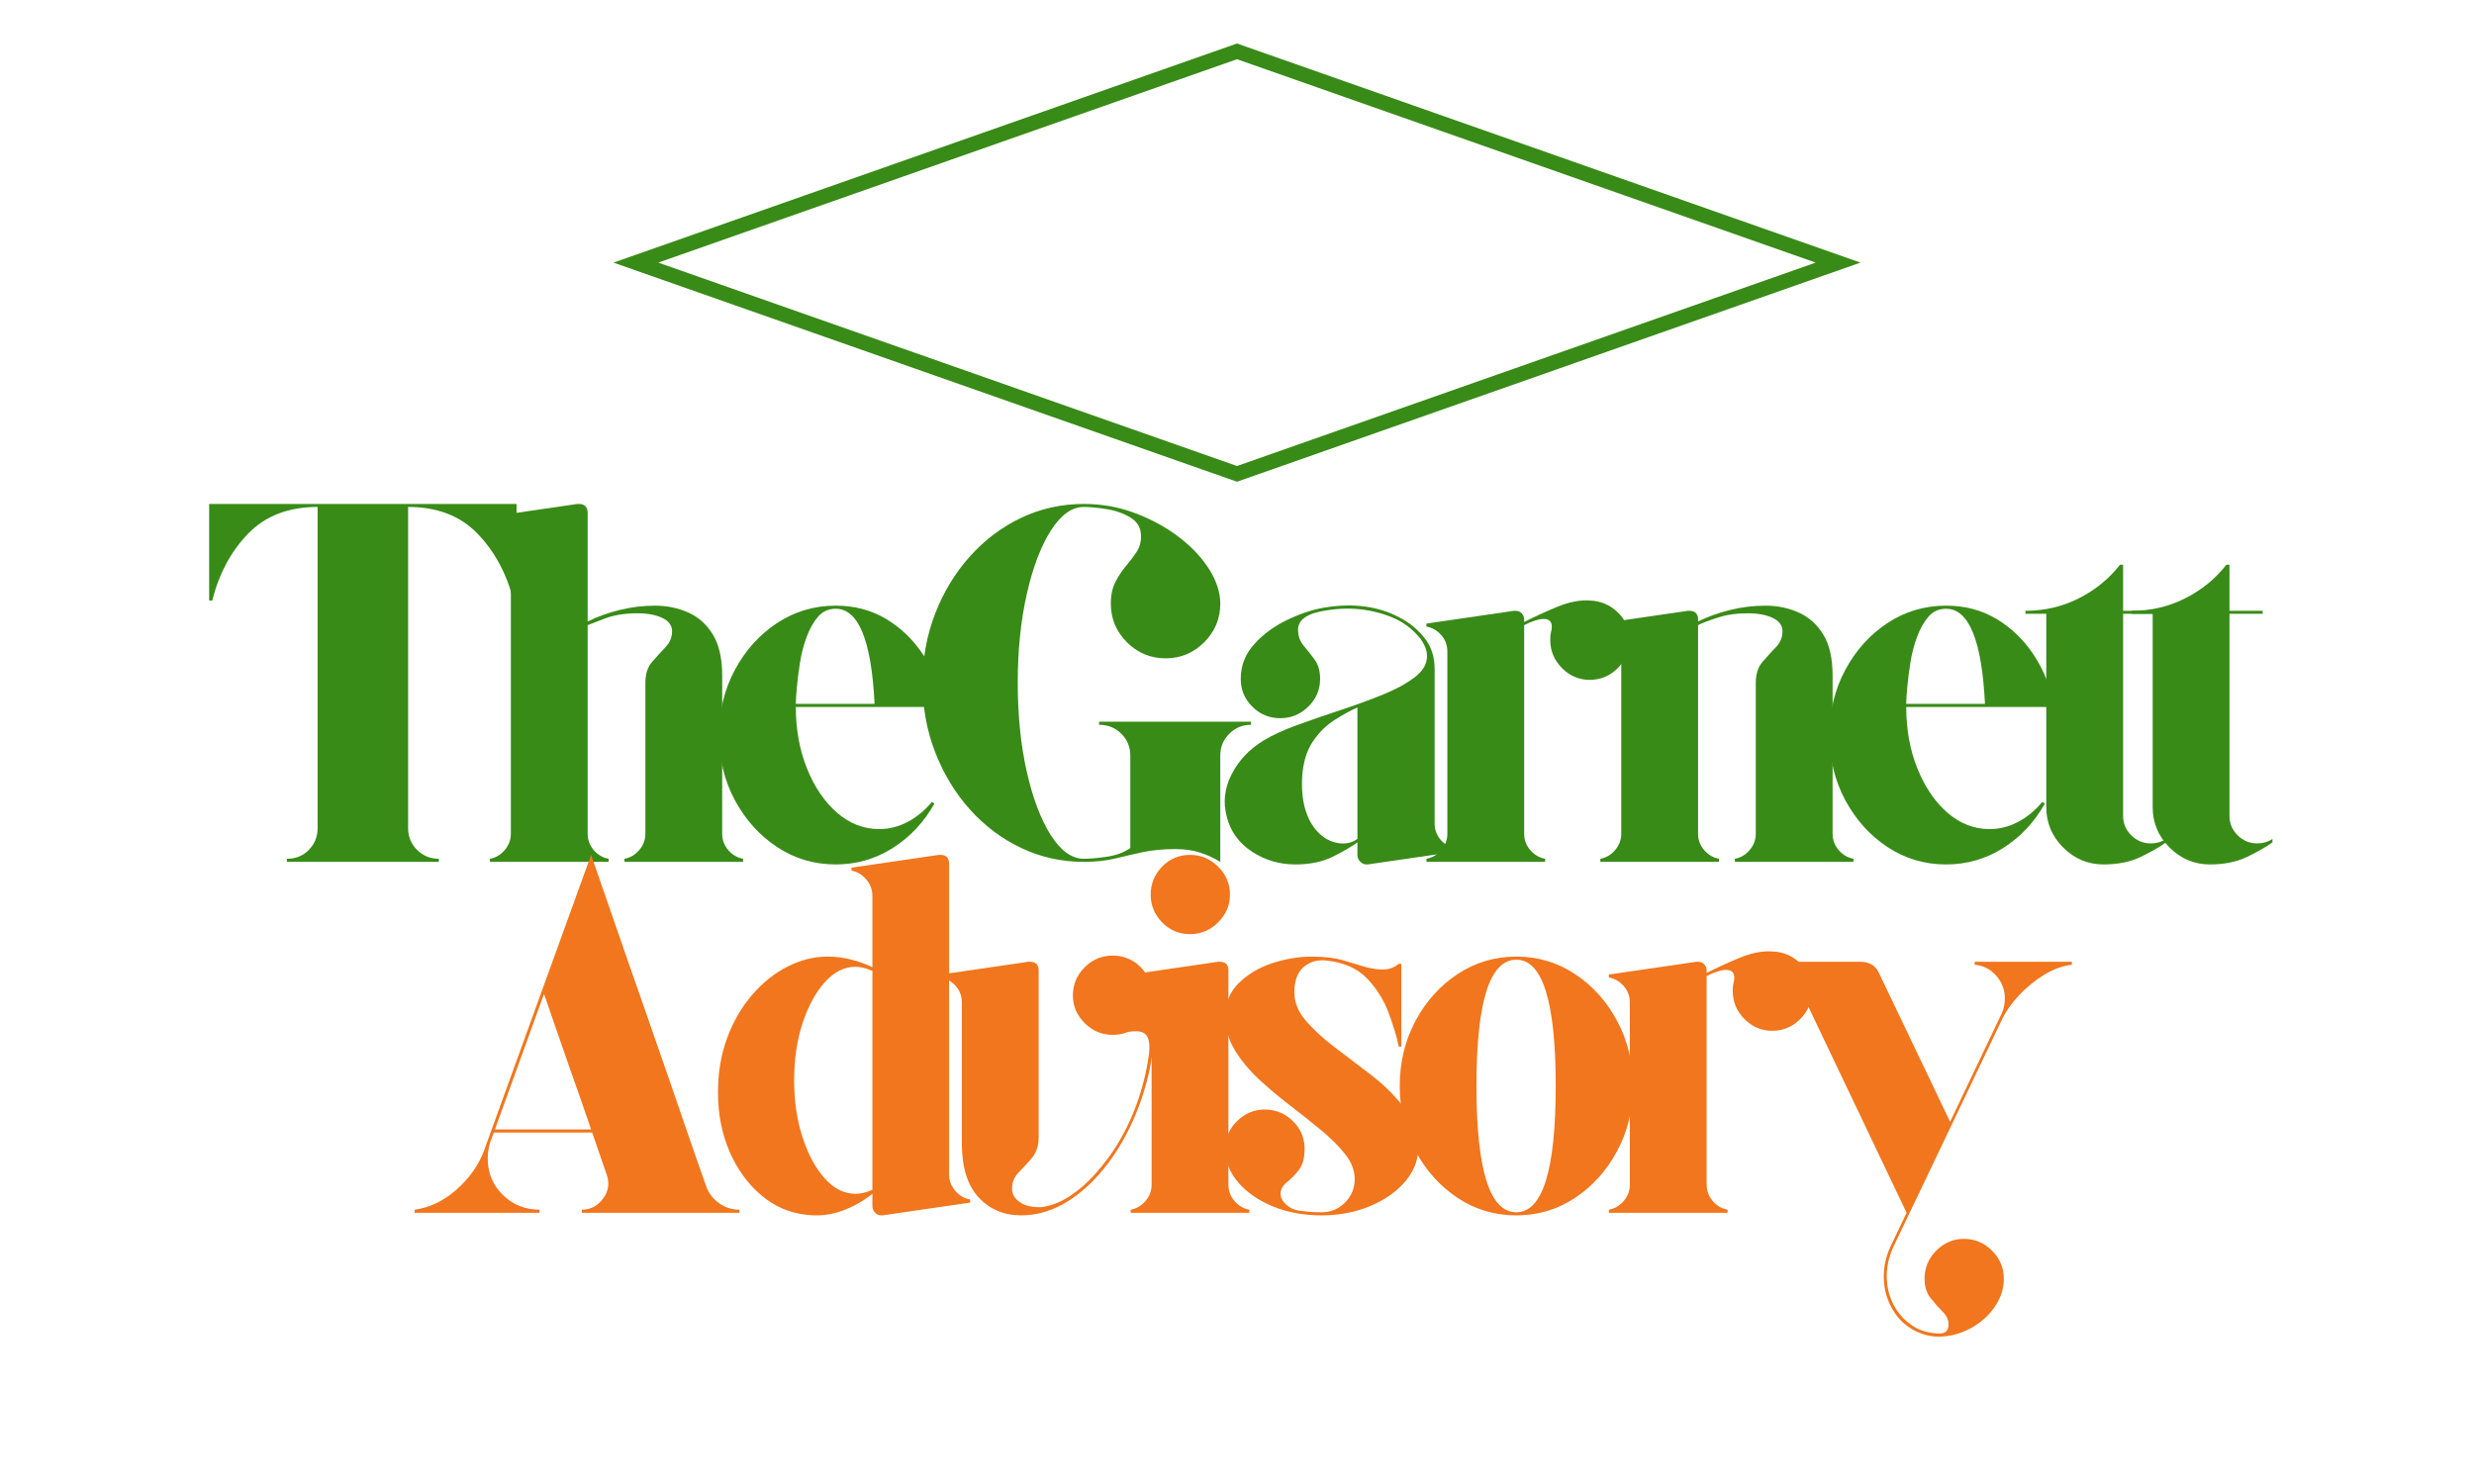
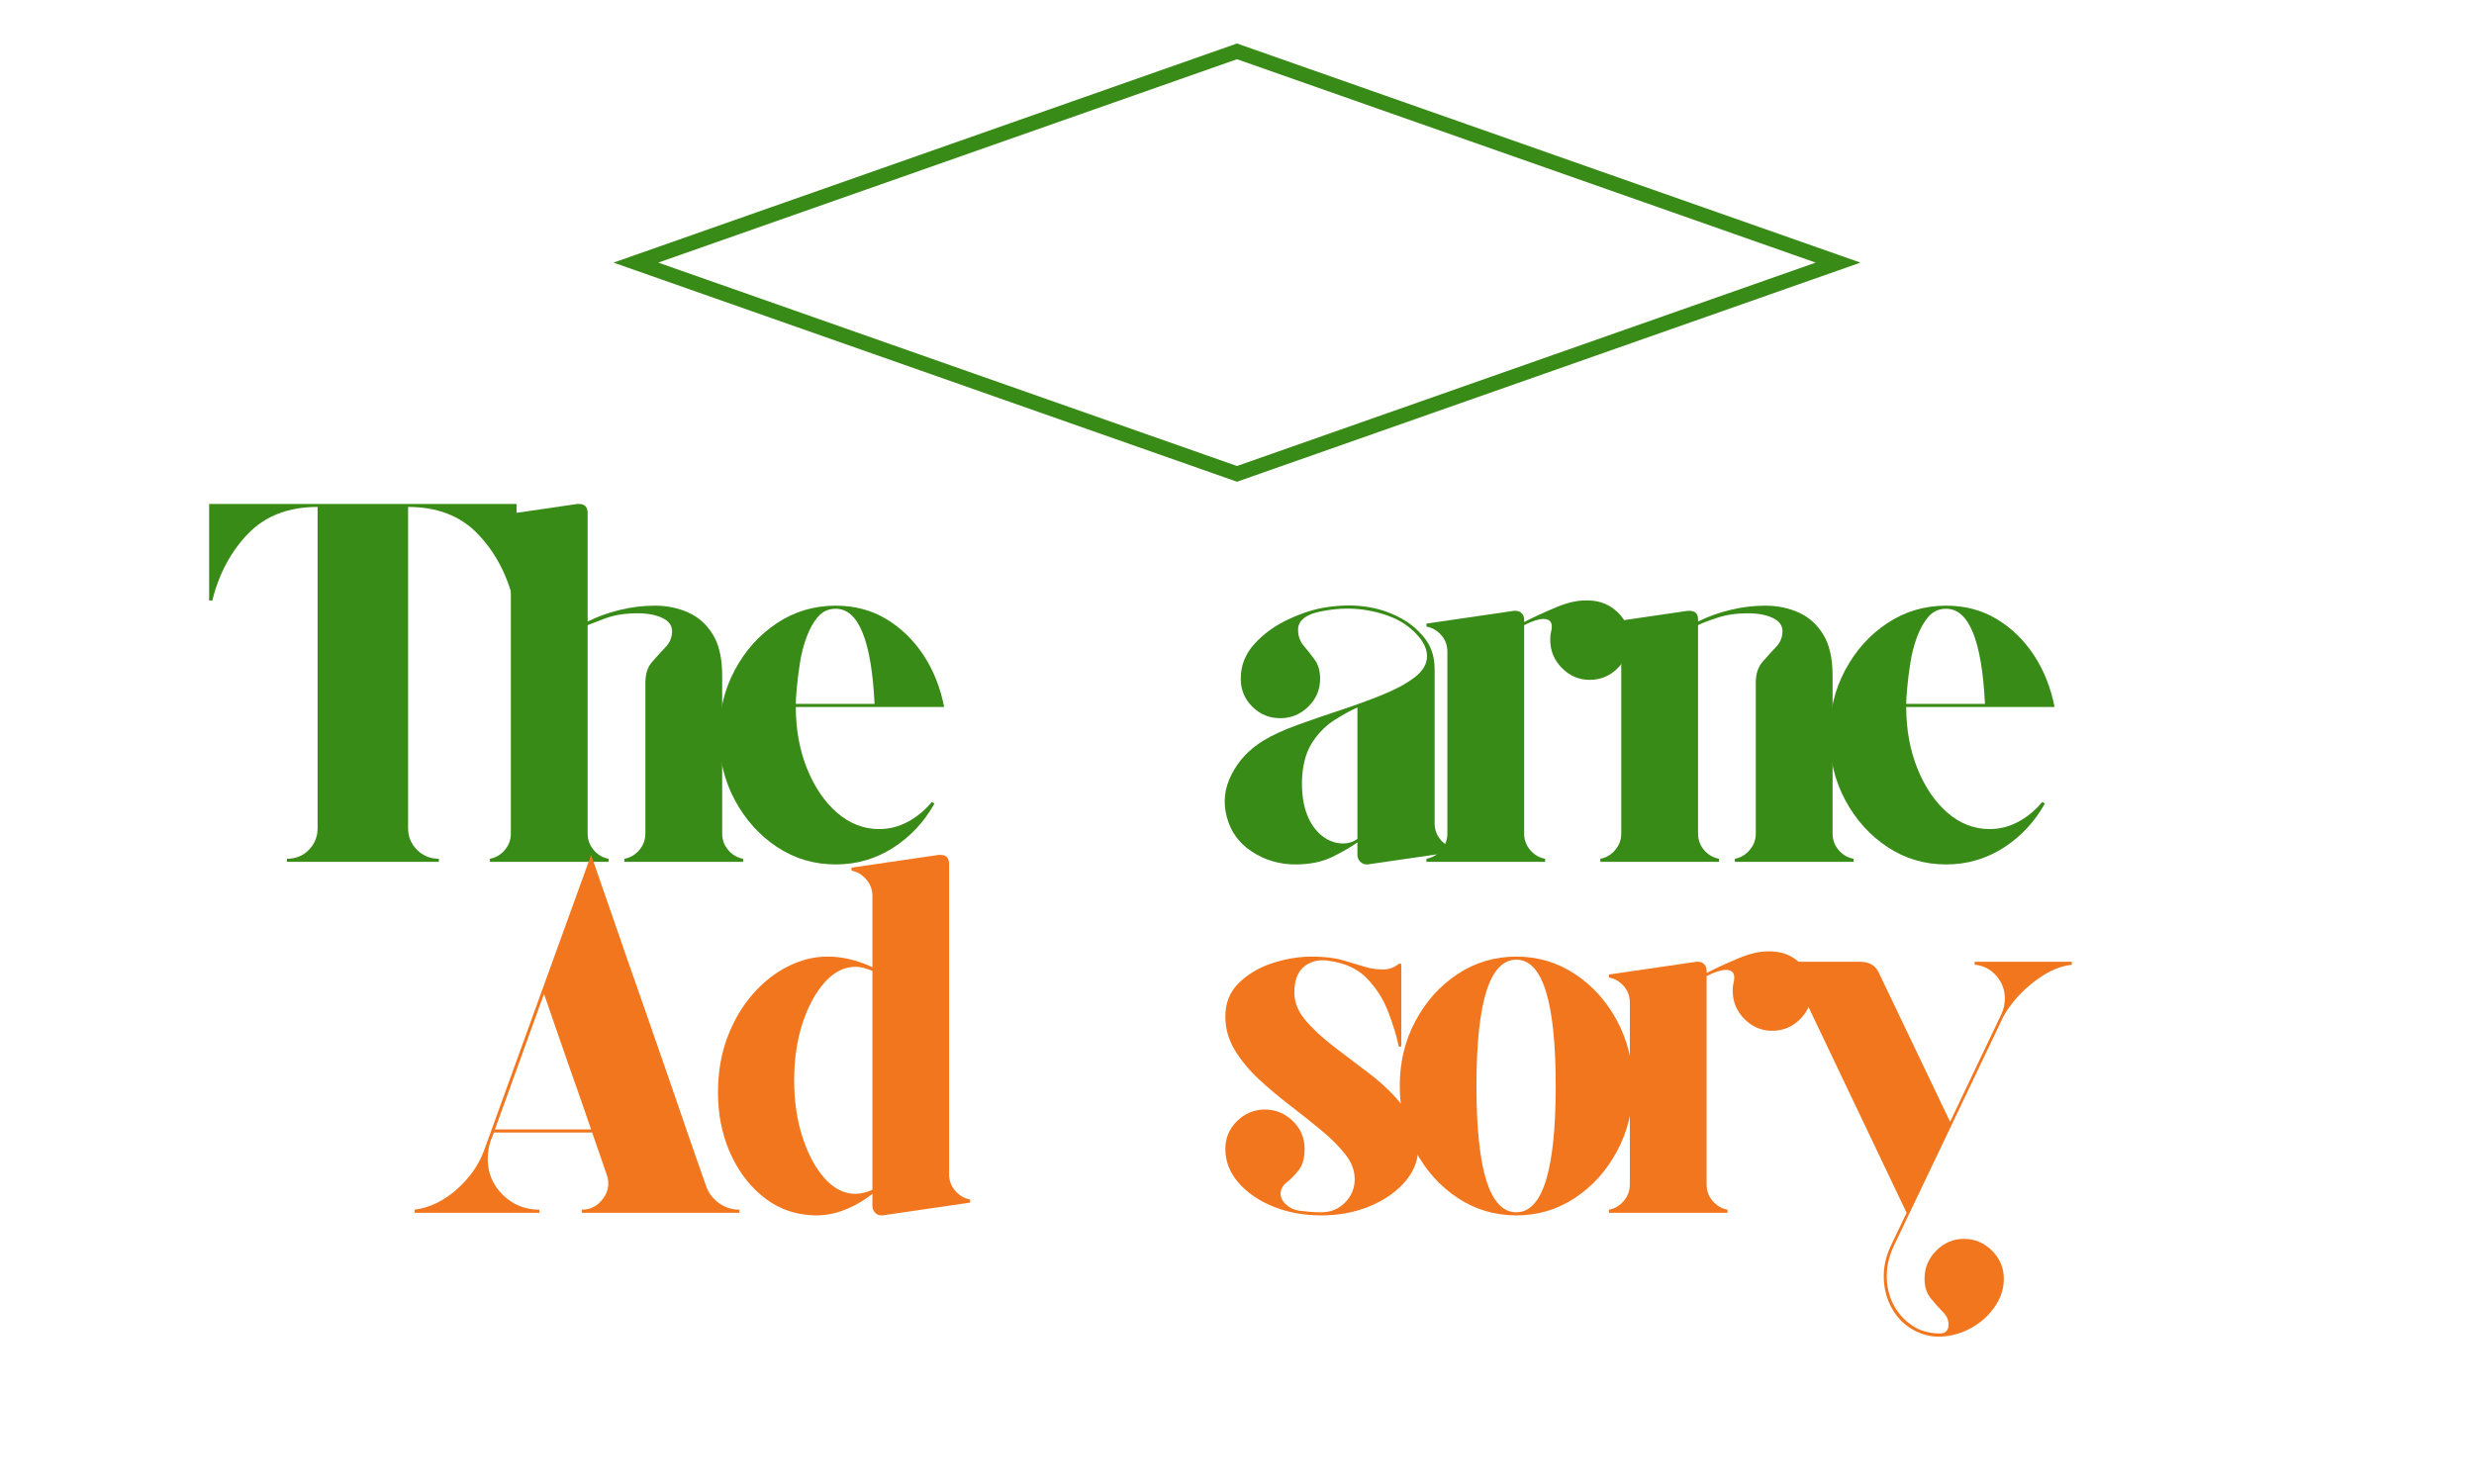
<svg xmlns="http://www.w3.org/2000/svg" width="500" zoomAndPan="magnify" viewBox="0 0 375 225" height="300" preserveAspectRatio="xMidYMid meet" version="1.0">
  <defs>
    <g />
    <clipPath id="c1b8954824">
      <path d="M 92.992 6.289 L 281.992 6.289 L 281.992 73.039 L 92.992 73.039 Z M 92.992 6.289 " clip-rule="nonzero" />
    </clipPath>
    <clipPath id="b4b0102be0">
      <path d="M 92.992 39.816 L 187.5 6.594 L 282.004 39.816 L 187.5 73.039 Z M 92.992 39.816 " clip-rule="nonzero" />
    </clipPath>
  </defs>
  <rect x="-37.5" width="450" fill="#ffffff" y="-22.5" height="270" fill-opacity="1" />
  <rect x="-37.5" width="450" fill="#ffffff" y="-22.5" height="270" fill-opacity="1" />
  <g clip-path="url(#c1b8954824)">
    <g clip-path="url(#b4b0102be0)">
      <path stroke-linecap="butt" transform="matrix(0, -0.75, 0.75, 0, 92.992, 73.04)" fill="none" stroke-linejoin="miter" d="M 44.298 -0 L 88.595 126.01 L 44.298 252.015 L 0.001 126.01 Z M 44.298 -0 " stroke="#388b17" stroke-width="6" stroke-opacity="1" stroke-miterlimit="4" />
    </g>
  </g>
  <g fill="#388b17" fill-opacity="1">
    <g transform="translate(29.375, 130.672)">
      <g>
        <path d="M 2.328 -54.266 L 48.922 -54.266 L 48.922 -39.625 L 48.453 -39.625 C 47.422 -43.707 45.598 -47.094 42.984 -49.781 C 40.379 -52.469 36.879 -53.812 32.484 -53.812 L 32.484 -5.109 C 32.484 -3.816 32.938 -2.719 33.844 -1.812 C 34.75 -0.914 35.848 -0.469 37.141 -0.469 L 37.141 0 L 14.109 0 L 14.109 -0.469 C 15.453 -0.469 16.562 -0.914 17.438 -1.812 C 18.32 -2.719 18.766 -3.816 18.766 -5.109 L 18.766 -53.812 C 14.367 -53.812 10.863 -52.469 8.25 -49.781 C 5.645 -47.094 3.828 -43.707 2.797 -39.625 L 2.328 -39.625 Z M 2.328 -54.266 " />
      </g>
    </g>
  </g>
  <g fill="#388b17" fill-opacity="1">
    <g transform="translate(72.325, 130.672)">
      <g>
        <path d="M 37.141 -4.266 C 37.141 -3.336 37.445 -2.508 38.062 -1.781 C 38.688 -1.062 39.438 -0.625 40.312 -0.469 L 40.312 0 L 22.328 0 L 22.328 -0.469 C 23.203 -0.625 23.945 -1.062 24.562 -1.781 C 25.188 -2.508 25.5 -3.336 25.5 -4.266 L 25.5 -27.141 C 25.5 -28.484 25.836 -29.539 26.516 -30.312 C 27.191 -31.094 27.863 -31.832 28.531 -32.531 C 29.207 -33.227 29.547 -34.039 29.547 -34.969 C 29.547 -35.844 29.051 -36.516 28.062 -36.984 C 27.082 -37.453 25.816 -37.688 24.266 -37.688 C 22.359 -37.688 20.691 -37.41 19.266 -36.859 C 17.848 -36.316 17.008 -35.992 16.75 -35.891 L 16.75 -4.266 C 16.75 -3.336 17.055 -2.508 17.672 -1.781 C 18.297 -1.062 19.047 -0.625 19.922 -0.469 L 19.922 0 L 1.938 0 L 1.938 -0.469 C 2.812 -0.625 3.555 -1.062 4.172 -1.781 C 4.797 -2.508 5.109 -3.336 5.109 -4.266 L 5.109 -48.062 C 5.109 -49 4.797 -49.828 4.172 -50.547 C 3.555 -51.273 2.812 -51.719 1.938 -51.875 L 1.938 -52.328 L 15.203 -54.266 C 15.254 -54.266 15.289 -54.266 15.312 -54.266 C 15.332 -54.266 15.367 -54.266 15.422 -54.266 C 16.305 -54.266 16.75 -53.801 16.75 -52.875 L 16.75 -36.438 C 18.195 -37.164 19.812 -37.75 21.594 -38.188 C 23.375 -38.625 25.164 -38.844 26.969 -38.844 C 28.781 -38.844 30.461 -38.492 32.016 -37.797 C 33.566 -37.098 34.805 -35.984 35.734 -34.453 C 36.672 -32.93 37.141 -30.852 37.141 -28.219 Z M 37.141 -4.266 " />
      </g>
    </g>
  </g>
  <g fill="#388b17" fill-opacity="1">
    <g transform="translate(106.282, 130.672)">
      <g>
        <path d="M 26.984 -4.969 C 28.484 -4.969 29.914 -5.328 31.281 -6.047 C 32.656 -6.773 33.883 -7.785 34.969 -9.078 L 35.359 -8.844 C 33.805 -6.051 31.711 -3.812 29.078 -2.125 C 26.441 -0.445 23.547 0.391 20.391 0.391 C 17.129 0.391 14.164 -0.488 11.5 -2.25 C 8.844 -4.008 6.711 -6.375 5.109 -9.344 C 3.516 -12.312 2.719 -15.609 2.719 -19.234 C 2.719 -22.848 3.516 -26.141 5.109 -29.109 C 6.711 -32.086 8.844 -34.453 11.5 -36.203 C 14.164 -37.961 17.129 -38.844 20.391 -38.844 C 23.234 -38.844 25.781 -38.172 28.031 -36.828 C 30.281 -35.484 32.164 -33.66 33.688 -31.359 C 35.207 -29.055 36.254 -26.43 36.828 -23.484 L 14.344 -23.484 C 14.344 -20.078 14.91 -16.961 16.047 -14.141 C 17.18 -11.328 18.703 -9.094 20.609 -7.438 C 22.523 -5.789 24.648 -4.969 26.984 -4.969 Z M 20.391 -38.375 C 19.305 -38.375 18.414 -37.973 17.719 -37.172 C 17.02 -36.367 16.438 -35.332 15.969 -34.062 C 15.508 -32.801 15.176 -31.5 14.969 -30.156 C 14.758 -28.812 14.602 -27.57 14.5 -26.438 C 14.395 -25.301 14.344 -24.473 14.344 -23.953 L 26.281 -23.953 C 25.812 -33.566 23.848 -38.375 20.391 -38.375 Z M 20.391 -38.375 " />
      </g>
    </g>
  </g>
  <g fill="#388b17" fill-opacity="1">
    <g transform="translate(136.75, 130.672)">
      <g>
-         <path d="M 29.844 -21.25 L 52.875 -21.25 L 52.875 -20.781 C 51.582 -20.781 50.484 -20.328 49.578 -19.422 C 48.672 -18.516 48.219 -17.414 48.219 -16.125 L 48.219 0 C 47.289 -0.57 46.285 -1.035 45.203 -1.391 C 44.117 -1.754 42.852 -1.938 41.406 -1.938 C 39.539 -1.938 37.895 -1.781 36.469 -1.469 C 35.051 -1.164 33.645 -0.844 32.25 -0.5 C 30.852 -0.164 29.281 0 27.531 0 C 24.164 0 21.008 -0.695 18.062 -2.094 C 15.113 -3.488 12.516 -5.438 10.266 -7.938 C 8.023 -10.445 6.27 -13.344 5 -16.625 C 3.727 -19.906 3.094 -23.41 3.094 -27.141 C 3.094 -30.859 3.727 -34.359 5 -37.641 C 6.27 -40.922 8.023 -43.812 10.266 -46.312 C 12.516 -48.82 15.113 -50.773 18.062 -52.172 C 21.008 -53.566 24.164 -54.266 27.531 -54.266 C 30.312 -54.266 32.941 -53.785 35.422 -52.828 C 37.91 -51.879 40.125 -50.656 42.062 -49.156 C 44 -47.656 45.508 -46.023 46.594 -44.266 C 47.113 -43.441 47.516 -42.586 47.797 -41.703 C 48.078 -40.828 48.219 -39.977 48.219 -39.156 C 48.219 -36.875 47.406 -34.922 45.781 -33.297 C 44.156 -31.672 42.203 -30.859 39.922 -30.859 C 37.648 -30.859 35.695 -31.672 34.062 -33.297 C 32.438 -34.922 31.625 -36.875 31.625 -39.156 C 31.625 -40.445 31.859 -41.547 32.328 -42.453 C 32.797 -43.359 33.328 -44.16 33.922 -44.859 C 34.516 -45.555 35.039 -46.25 35.5 -46.938 C 35.969 -47.633 36.203 -48.453 36.203 -49.391 C 36.203 -50.629 35.66 -51.57 34.578 -52.219 C 33.492 -52.863 32.266 -53.289 30.891 -53.5 C 29.523 -53.707 28.406 -53.812 27.531 -53.812 C 25.719 -53.812 24.047 -52.609 22.516 -50.203 C 20.992 -47.797 19.781 -44.578 18.875 -40.547 C 17.969 -36.516 17.516 -32.047 17.516 -27.141 C 17.516 -22.223 17.969 -17.75 18.875 -13.719 C 19.781 -9.688 20.992 -6.469 22.516 -4.062 C 24.047 -1.664 25.719 -0.469 27.531 -0.469 C 28.406 -0.469 29.551 -0.566 30.969 -0.766 C 32.395 -0.973 33.598 -1.414 34.578 -2.094 L 34.578 -16.125 C 34.578 -17.414 34.125 -18.516 33.219 -19.422 C 32.312 -20.328 31.188 -20.781 29.844 -20.781 Z M 29.844 -21.25 " />
-       </g>
+         </g>
    </g>
  </g>
  <g fill="#388b17" fill-opacity="1">
    <g transform="translate(182.879, 130.672)">
      <g>
        <path d="M 34.578 -5.812 C 34.578 -4.883 34.883 -4.055 35.5 -3.328 C 36.125 -2.609 36.875 -2.172 37.75 -2.016 L 37.75 -1.547 L 24.422 0.391 C 24.422 0.391 24.406 0.391 24.375 0.391 C 24.352 0.391 24.316 0.391 24.266 0.391 C 23.898 0.391 23.578 0.25 23.297 -0.031 C 23.016 -0.32 22.875 -0.648 22.875 -1.016 L 22.875 -2.953 C 21.938 -2.273 20.68 -1.547 19.109 -0.766 C 17.535 0.004 15.66 0.391 13.484 0.391 C 11.055 0.391 8.859 -0.254 6.891 -1.547 C 4.93 -2.836 3.664 -4.57 3.094 -6.75 C 2.477 -8.969 2.711 -11.133 3.797 -13.25 C 4.879 -15.375 6.484 -17.082 8.609 -18.375 C 9.953 -19.195 11.656 -19.984 13.719 -20.734 C 15.789 -21.484 17.961 -22.234 20.234 -22.984 C 22.504 -23.734 24.633 -24.508 26.625 -25.312 C 28.613 -26.113 30.242 -26.992 31.516 -27.953 C 32.785 -28.91 33.422 -29.984 33.422 -31.172 C 33.422 -32.203 32.969 -33.234 32.062 -34.266 C 31.156 -35.297 30.082 -36.125 28.844 -36.75 C 27.344 -37.469 25.688 -37.957 23.875 -38.219 C 22.07 -38.477 20.211 -38.453 18.297 -38.141 C 15.348 -37.734 13.875 -36.754 13.875 -35.203 C 13.875 -34.266 14.156 -33.457 14.719 -32.781 C 15.289 -32.113 15.848 -31.406 16.391 -30.656 C 16.941 -29.914 17.219 -28.945 17.219 -27.75 C 17.219 -26.102 16.617 -24.695 15.422 -23.531 C 14.234 -22.363 12.816 -21.781 11.172 -21.781 C 9.516 -21.781 8.102 -22.363 6.938 -23.531 C 5.77 -24.695 5.188 -26.102 5.188 -27.75 C 5.188 -29.77 5.883 -31.539 7.281 -33.062 C 8.676 -34.594 10.395 -35.832 12.438 -36.781 C 14.477 -37.738 16.406 -38.348 18.219 -38.609 C 22.352 -39.234 25.973 -38.742 29.078 -37.141 C 30.578 -36.41 31.867 -35.383 32.953 -34.062 C 34.035 -32.75 34.578 -31.141 34.578 -29.234 Z M 22.875 -3.484 L 22.875 -23.422 C 21.844 -22.953 20.691 -22.316 19.422 -21.516 C 18.148 -20.711 17.051 -19.625 16.125 -18.25 C 15.195 -16.883 14.656 -15.117 14.5 -12.953 C 14.395 -11.086 14.547 -9.441 14.953 -8.016 C 15.367 -6.598 15.992 -5.453 16.828 -4.578 C 17.703 -3.641 18.719 -3.066 19.875 -2.859 C 21.039 -2.66 22.039 -2.867 22.875 -3.484 Z M 22.875 -3.484 " />
      </g>
    </g>
  </g>
  <g fill="#388b17" fill-opacity="1">
    <g transform="translate(214.277, 130.672)">
      <g>
        <path d="M 26.672 -39.625 C 28.328 -39.57 29.75 -38.973 30.938 -37.828 C 32.125 -36.691 32.719 -35.301 32.719 -33.656 C 32.719 -32 32.125 -30.57 30.938 -29.375 C 29.75 -28.188 28.328 -27.594 26.672 -27.594 C 25.066 -27.594 23.672 -28.188 22.484 -29.375 C 21.297 -30.57 20.703 -32 20.703 -33.656 C 20.703 -34.164 20.738 -34.551 20.812 -34.812 C 20.895 -35.07 20.938 -35.359 20.938 -35.672 C 20.938 -36.441 20.52 -36.828 19.688 -36.828 C 18.969 -36.828 17.988 -36.516 16.75 -35.891 L 16.75 -4.266 C 16.75 -3.336 17.055 -2.508 17.672 -1.781 C 18.297 -1.062 19.047 -0.625 19.922 -0.469 L 19.922 0 L 1.938 0 L 1.938 -0.469 C 2.812 -0.625 3.555 -1.062 4.172 -1.781 C 4.797 -2.508 5.109 -3.336 5.109 -4.266 L 5.109 -31.859 C 5.109 -32.848 4.797 -33.691 4.172 -34.391 C 3.555 -35.086 2.812 -35.516 1.938 -35.672 L 1.938 -36.125 L 15.203 -38.062 C 15.254 -38.062 15.289 -38.062 15.312 -38.062 C 15.332 -38.062 15.367 -38.062 15.422 -38.062 C 15.836 -38.062 16.16 -37.93 16.391 -37.672 C 16.629 -37.422 16.75 -37.113 16.75 -36.75 L 16.75 -36.359 C 18.145 -37.086 19.77 -37.836 21.625 -38.609 C 23.488 -39.391 25.172 -39.727 26.672 -39.625 Z M 26.672 -39.625 " />
      </g>
    </g>
  </g>
  <g fill="#388b17" fill-opacity="1">
    <g transform="translate(240.636, 130.672)">
      <g>
        <path d="M 37.141 -4.266 C 37.141 -3.336 37.445 -2.508 38.062 -1.781 C 38.688 -1.062 39.438 -0.625 40.312 -0.469 L 40.312 0 L 22.328 0 L 22.328 -0.469 C 23.203 -0.625 23.945 -1.062 24.562 -1.781 C 25.188 -2.508 25.5 -3.336 25.5 -4.266 L 25.5 -27.141 C 25.5 -28.484 25.836 -29.539 26.516 -30.312 C 27.191 -31.094 27.863 -31.832 28.531 -32.531 C 29.207 -33.227 29.547 -34.039 29.547 -34.969 C 29.547 -35.844 29.051 -36.516 28.062 -36.984 C 27.082 -37.453 25.816 -37.688 24.266 -37.688 C 22.555 -37.688 21.031 -37.461 19.688 -37.016 C 18.344 -36.578 17.363 -36.203 16.75 -35.891 L 16.75 -4.266 C 16.75 -3.336 17.055 -2.508 17.672 -1.781 C 18.297 -1.062 19.047 -0.625 19.922 -0.469 L 19.922 0 L 1.938 0 L 1.938 -0.469 C 2.812 -0.625 3.555 -1.062 4.172 -1.781 C 4.797 -2.508 5.109 -3.336 5.109 -4.266 L 5.109 -31.859 C 5.109 -32.848 4.797 -33.691 4.172 -34.391 C 3.555 -35.086 2.812 -35.516 1.938 -35.672 L 1.938 -36.125 L 15.203 -38.062 C 15.254 -38.062 15.289 -38.062 15.312 -38.062 C 15.332 -38.062 15.367 -38.062 15.422 -38.062 C 16.305 -38.062 16.75 -37.625 16.75 -36.75 L 16.75 -36.438 C 18.195 -37.164 19.812 -37.75 21.594 -38.188 C 23.375 -38.625 25.164 -38.844 26.969 -38.844 C 28.781 -38.844 30.461 -38.492 32.016 -37.797 C 33.566 -37.098 34.805 -35.984 35.734 -34.453 C 36.672 -32.93 37.141 -30.852 37.141 -28.219 Z M 37.141 -4.266 " />
      </g>
    </g>
  </g>
  <g fill="#388b17" fill-opacity="1">
    <g transform="translate(274.593, 130.672)">
      <g>
        <path d="M 26.984 -4.969 C 28.484 -4.969 29.914 -5.328 31.281 -6.047 C 32.656 -6.773 33.883 -7.785 34.969 -9.078 L 35.359 -8.844 C 33.805 -6.051 31.711 -3.812 29.078 -2.125 C 26.441 -0.445 23.547 0.391 20.391 0.391 C 17.129 0.391 14.164 -0.488 11.5 -2.25 C 8.844 -4.008 6.711 -6.375 5.109 -9.344 C 3.516 -12.312 2.719 -15.609 2.719 -19.234 C 2.719 -22.848 3.516 -26.141 5.109 -29.109 C 6.711 -32.086 8.844 -34.453 11.5 -36.203 C 14.164 -37.961 17.129 -38.844 20.391 -38.844 C 23.234 -38.844 25.781 -38.172 28.031 -36.828 C 30.281 -35.484 32.164 -33.66 33.688 -31.359 C 35.207 -29.055 36.254 -26.43 36.828 -23.484 L 14.344 -23.484 C 14.344 -20.078 14.91 -16.961 16.047 -14.141 C 17.18 -11.328 18.703 -9.094 20.609 -7.438 C 22.523 -5.789 24.648 -4.969 26.984 -4.969 Z M 20.391 -38.375 C 19.305 -38.375 18.414 -37.973 17.719 -37.172 C 17.02 -36.367 16.438 -35.332 15.969 -34.062 C 15.508 -32.801 15.176 -31.5 14.969 -30.156 C 14.758 -28.812 14.602 -27.57 14.5 -26.438 C 14.395 -25.301 14.344 -24.473 14.344 -23.953 L 26.281 -23.953 C 25.812 -33.566 23.848 -38.375 20.391 -38.375 Z M 20.391 -38.375 " />
      </g>
    </g>
  </g>
  <g fill="#388b17" fill-opacity="1">
    <g transform="translate(305.061, 130.672)">
      <g>
-         <path d="M 20.938 -2.797 C 21.812 -2.797 22.586 -3.023 23.266 -3.484 L 23.266 -2.953 C 22.328 -2.273 21.055 -1.547 19.453 -0.766 C 17.859 0.004 15.973 0.391 13.797 0.391 C 11.422 0.391 9.379 -0.461 7.672 -2.172 C 5.961 -3.879 5.109 -5.922 5.109 -8.297 L 5.109 -37.609 L 1.938 -37.609 L 1.938 -38.062 C 4.832 -38.062 7.531 -38.691 10.031 -39.953 C 12.539 -41.223 14.625 -42.922 16.281 -45.047 L 16.75 -45.047 L 16.75 -38.062 L 21.781 -38.062 L 21.781 -37.609 L 16.75 -37.609 L 16.75 -6.984 C 16.75 -5.836 17.16 -4.852 17.984 -4.031 C 18.816 -3.207 19.801 -2.797 20.938 -2.797 Z M 20.938 -2.797 " />
-       </g>
+         </g>
    </g>
  </g>
  <g fill="#388b17" fill-opacity="1">
    <g transform="translate(321.186, 130.672)">
      <g>
-         <path d="M 20.938 -2.797 C 21.812 -2.797 22.586 -3.023 23.266 -3.484 L 23.266 -2.953 C 22.328 -2.273 21.055 -1.547 19.453 -0.766 C 17.859 0.004 15.973 0.391 13.797 0.391 C 11.422 0.391 9.379 -0.461 7.672 -2.172 C 5.961 -3.879 5.109 -5.922 5.109 -8.297 L 5.109 -37.609 L 1.938 -37.609 L 1.938 -38.062 C 4.832 -38.062 7.531 -38.691 10.031 -39.953 C 12.539 -41.223 14.625 -42.922 16.281 -45.047 L 16.75 -45.047 L 16.75 -38.062 L 21.781 -38.062 L 21.781 -37.609 L 16.75 -37.609 L 16.75 -6.984 C 16.75 -5.836 17.16 -4.852 17.984 -4.031 C 18.816 -3.207 19.801 -2.797 20.938 -2.797 Z M 20.938 -2.797 " />
-       </g>
+         </g>
    </g>
  </g>
  <g fill="#f1761d" fill-opacity="1">
    <g transform="translate(60.522, 183.88)">
      <g>
        <path d="M 46.516 -4.031 C 46.879 -3 47.523 -2.145 48.453 -1.469 C 49.391 -0.801 50.426 -0.469 51.562 -0.469 L 51.562 0 L 27.672 0 L 27.672 -0.469 C 28.961 -0.469 30.02 -1.008 30.844 -2.094 C 31.676 -3.176 31.891 -4.363 31.484 -5.656 L 29.234 -12.172 L 14.344 -12.172 L 13.797 -10.781 C 13.535 -9.895 13.406 -9.039 13.406 -8.219 C 13.406 -6.051 14.164 -4.219 15.688 -2.719 C 17.219 -1.219 19.07 -0.469 21.25 -0.469 L 21.25 0 L 2.328 0 L 2.328 -0.469 C 4.598 -0.781 6.703 -1.785 8.641 -3.484 C 10.578 -5.191 11.961 -7.129 12.797 -9.297 L 29.078 -54.266 C 30.629 -49.828 31.973 -45.953 33.109 -42.641 C 34.242 -39.336 35.266 -36.406 36.172 -33.844 C 37.078 -31.281 37.906 -28.898 38.656 -26.703 C 39.406 -24.516 40.164 -22.32 40.938 -20.125 C 41.707 -17.926 42.531 -15.535 43.406 -12.953 C 44.289 -10.367 45.328 -7.395 46.516 -4.031 Z M 14.5 -12.641 L 29.078 -12.641 C 28.453 -14.441 27.895 -16.051 27.406 -17.469 C 26.914 -18.895 26.41 -20.332 25.891 -21.781 C 25.379 -23.227 24.812 -24.859 24.188 -26.672 C 23.57 -28.484 22.82 -30.656 21.938 -33.188 Z M 14.5 -12.641 " />
      </g>
    </g>
  </g>
  <g fill="#f1761d" fill-opacity="1">
    <g transform="translate(106.109, 183.88)">
      <g>
        <path d="M 37.75 -5.812 C 37.75 -4.883 38.062 -4.055 38.688 -3.328 C 39.312 -2.609 40.062 -2.172 40.938 -2.016 L 40.938 -1.547 L 27.672 0.391 C 27.617 0.391 27.582 0.391 27.562 0.391 C 27.539 0.391 27.504 0.391 27.453 0.391 C 27.086 0.391 26.773 0.25 26.516 -0.031 C 26.254 -0.32 26.125 -0.648 26.125 -1.016 L 26.125 -2.875 C 24.676 -1.727 23.113 -0.859 21.438 -0.266 C 19.758 0.328 18.016 0.52 16.203 0.312 C 13.617 0.051 11.305 -0.941 9.266 -2.672 C 7.223 -4.398 5.617 -6.617 4.453 -9.328 C 3.297 -12.047 2.719 -15.008 2.719 -18.219 C 2.719 -21.27 3.191 -24.062 4.141 -26.594 C 5.098 -29.125 6.379 -31.305 7.984 -33.141 C 9.586 -34.973 11.367 -36.379 13.328 -37.359 C 15.297 -38.348 17.289 -38.844 19.312 -38.844 C 20.656 -38.844 21.93 -38.672 23.141 -38.328 C 24.359 -37.992 25.352 -37.625 26.125 -37.219 L 26.125 -48.062 C 26.125 -49 25.812 -49.828 25.188 -50.547 C 24.57 -51.273 23.828 -51.719 22.953 -51.875 L 22.953 -52.328 L 36.203 -54.266 C 36.254 -54.266 36.289 -54.266 36.312 -54.266 C 36.344 -54.266 36.383 -54.266 36.438 -54.266 C 37.312 -54.266 37.75 -53.801 37.75 -52.875 Z M 23.562 -2.875 C 24.344 -2.875 25.195 -3.078 26.125 -3.484 L 26.125 -36.672 C 25.195 -37.086 24.344 -37.297 23.562 -37.297 C 21.863 -37.297 20.316 -36.52 18.922 -34.969 C 17.523 -33.414 16.398 -31.348 15.547 -28.766 C 14.691 -26.18 14.266 -23.285 14.266 -20.078 C 14.266 -16.922 14.691 -14.035 15.547 -11.422 C 16.398 -8.816 17.523 -6.738 18.922 -5.188 C 20.316 -3.645 21.863 -2.875 23.562 -2.875 Z M 23.562 -2.875 " />
      </g>
    </g>
  </g>
  <g fill="#f1761d" fill-opacity="1">
    <g transform="translate(140.686, 183.88)">
      <g>
-         <path d="M 33.344 -35.594 C 33.801 -34.656 34.082 -33.629 34.188 -32.516 C 34.289 -31.41 34.344 -30.395 34.344 -29.469 C 34.344 -25.531 33.773 -21.766 32.641 -18.172 C 31.504 -14.586 29.977 -11.398 28.062 -8.609 C 26.156 -5.816 24 -3.617 21.594 -2.016 C 19.188 -0.41 16.691 0.391 14.109 0.391 C 11.473 0.391 9.312 -0.523 7.625 -2.359 C 5.945 -4.191 5.109 -6.922 5.109 -10.547 L 5.109 -31.859 C 5.109 -32.848 4.797 -33.691 4.172 -34.391 C 3.555 -35.086 2.812 -35.516 1.938 -35.672 L 1.938 -36.125 L 15.203 -38.062 C 15.254 -38.062 15.289 -38.062 15.312 -38.062 C 15.332 -38.062 15.367 -38.062 15.422 -38.062 C 16.305 -38.062 16.75 -37.625 16.75 -36.75 L 16.75 -11.469 C 16.75 -10.176 16.41 -9.129 15.734 -8.328 C 15.066 -7.535 14.395 -6.801 13.719 -6.125 C 13.051 -5.445 12.719 -4.617 12.719 -3.641 C 12.719 -2.816 13.117 -2.133 13.922 -1.594 C 14.723 -1.051 15.82 -0.805 17.219 -0.859 C 17.988 -0.961 18.801 -1.191 19.656 -1.547 C 20.508 -1.91 21.242 -2.328 21.859 -2.797 C 22.898 -3.516 23.91 -4.391 24.891 -5.422 C 25.867 -6.461 26.797 -7.602 27.672 -8.844 C 29.117 -10.906 30.32 -13.164 31.281 -15.625 C 32.238 -18.082 32.926 -20.602 33.344 -23.188 C 33.594 -24.477 33.602 -25.523 33.375 -26.328 C 33.145 -27.129 32.516 -27.531 31.484 -27.531 C 30.805 -27.531 30.234 -27.438 29.766 -27.25 C 29.305 -27.07 28.711 -26.984 27.984 -26.984 C 26.328 -26.984 24.906 -27.578 23.719 -28.766 C 22.531 -29.953 21.938 -31.348 21.938 -32.953 C 21.938 -34.609 22.531 -36.031 23.719 -37.219 C 24.906 -38.406 26.328 -39 27.984 -39 C 29.172 -39 30.242 -38.688 31.203 -38.062 C 32.16 -37.445 32.875 -36.625 33.344 -35.594 Z M 33.344 -35.594 " />
-       </g>
+         </g>
    </g>
  </g>
  <g fill="#f1761d" fill-opacity="1">
    <g transform="translate(169.448, 183.88)">
      <g>
-         <path d="M 5.109 -4.266 L 5.109 -31.859 C 5.109 -32.848 4.797 -33.691 4.172 -34.391 C 3.555 -35.086 2.812 -35.516 1.938 -35.672 L 1.938 -36.125 L 15.203 -38.062 C 15.254 -38.062 15.289 -38.062 15.312 -38.062 C 15.332 -38.062 15.367 -38.062 15.422 -38.062 C 16.305 -38.062 16.75 -37.625 16.75 -36.75 L 16.75 -4.266 C 16.75 -3.336 17.055 -2.508 17.672 -1.781 C 18.297 -1.062 19.047 -0.625 19.922 -0.469 L 19.922 0 L 1.938 0 L 1.938 -0.469 C 2.812 -0.625 3.555 -1.062 4.172 -1.781 C 4.797 -2.508 5.109 -3.336 5.109 -4.266 Z M 16.984 -48.219 C 16.984 -46.625 16.383 -45.227 15.188 -44.031 C 14 -42.844 12.582 -42.25 10.938 -42.25 C 9.281 -42.25 7.867 -42.844 6.703 -44.031 C 5.547 -45.227 4.969 -46.625 4.969 -48.219 C 4.969 -49.875 5.547 -51.297 6.703 -52.484 C 7.867 -53.672 9.281 -54.266 10.938 -54.266 C 12.582 -54.266 14 -53.672 15.188 -52.484 C 16.383 -51.297 16.984 -49.875 16.984 -48.219 Z M 16.984 -48.219 " />
-       </g>
+         </g>
    </g>
  </g>
  <g fill="#f1761d" fill-opacity="1">
    <g transform="translate(183.014, 183.88)">
      <g>
        <path d="M 31.938 -10.469 C 32.094 -8.445 31.5 -6.609 30.156 -4.953 C 28.812 -3.305 27.004 -2.004 24.734 -1.047 C 22.461 -0.086 19.984 0.391 17.297 0.391 C 14.648 0.391 12.227 -0.047 10.031 -0.922 C 7.844 -1.805 6.078 -3.008 4.734 -4.531 C 3.391 -6.062 2.719 -7.781 2.719 -9.688 C 2.719 -11.344 3.312 -12.75 4.5 -13.906 C 5.688 -15.07 7.082 -15.656 8.688 -15.656 C 10.344 -15.656 11.766 -15.07 12.953 -13.906 C 14.141 -12.75 14.734 -11.344 14.734 -9.688 C 14.734 -8.289 14.438 -7.219 13.844 -6.469 C 13.25 -5.719 12.641 -5.098 12.016 -4.609 C 11.398 -4.117 11.094 -3.539 11.094 -2.875 C 11.094 -2.301 11.375 -1.754 11.938 -1.234 C 12.508 -0.723 13.18 -0.414 13.953 -0.312 C 14.473 -0.258 14.961 -0.207 15.422 -0.156 C 15.891 -0.102 16.516 -0.078 17.297 -0.078 C 18.691 -0.078 19.879 -0.566 20.859 -1.547 C 21.836 -2.535 22.328 -3.723 22.328 -5.109 C 22.328 -6.41 21.848 -7.664 20.891 -8.875 C 19.93 -10.094 18.719 -11.305 17.25 -12.516 C 15.781 -13.734 14.203 -14.988 12.516 -16.281 C 10.836 -17.57 9.258 -18.898 7.781 -20.266 C 6.312 -21.641 5.098 -23.113 4.141 -24.688 C 3.191 -26.27 2.719 -27.961 2.719 -29.766 C 2.719 -31.836 3.414 -33.547 4.812 -34.891 C 6.207 -36.234 7.91 -37.227 9.922 -37.875 C 11.941 -38.52 13.906 -38.844 15.812 -38.844 C 17.676 -38.844 19.238 -38.66 20.5 -38.297 C 21.77 -37.93 22.91 -37.594 23.922 -37.281 C 24.93 -36.977 25.977 -36.852 27.062 -36.906 C 27.469 -36.957 27.836 -37.062 28.172 -37.219 C 28.516 -37.375 28.789 -37.551 29 -37.75 L 29.391 -37.75 L 29.391 -25.203 C 29.391 -25.203 29.348 -25.203 29.266 -25.203 C 29.191 -25.203 29.102 -25.203 29 -25.203 C 28.688 -26.754 28.164 -28.484 27.438 -30.391 C 26.719 -32.305 25.645 -34.008 24.219 -35.5 C 22.801 -37 20.828 -37.906 18.297 -38.219 C 16.953 -38.426 15.785 -38.164 14.797 -37.438 C 13.816 -36.719 13.281 -35.531 13.188 -33.875 C 13.082 -32.227 13.609 -30.707 14.766 -29.312 C 15.93 -27.914 17.414 -26.531 19.219 -25.156 C 21.031 -23.789 22.879 -22.383 24.766 -20.938 C 26.648 -19.488 28.266 -17.91 29.609 -16.203 C 30.953 -14.492 31.727 -12.582 31.938 -10.469 Z M 31.938 -10.469 " />
      </g>
    </g>
  </g>
  <g fill="#f1761d" fill-opacity="1">
    <g transform="translate(209.451, 183.88)">
      <g>
        <path d="M 20.391 -38.844 C 23.648 -38.844 26.609 -37.961 29.266 -36.203 C 31.93 -34.453 34.062 -32.086 35.656 -29.109 C 37.258 -26.141 38.062 -22.848 38.062 -19.234 C 38.062 -15.609 37.258 -12.312 35.656 -9.344 C 34.062 -6.375 31.93 -4.008 29.266 -2.25 C 26.609 -0.488 23.648 0.391 20.391 0.391 C 17.129 0.391 14.164 -0.488 11.5 -2.25 C 8.844 -4.008 6.711 -6.375 5.109 -9.344 C 3.516 -12.312 2.719 -15.609 2.719 -19.234 C 2.719 -22.848 3.516 -26.141 5.109 -29.109 C 6.711 -32.086 8.844 -34.453 11.5 -36.203 C 14.164 -37.961 17.129 -38.844 20.391 -38.844 Z M 20.391 -0.078 C 24.367 -0.078 26.359 -6.461 26.359 -19.234 C 26.359 -31.992 24.367 -38.375 20.391 -38.375 C 16.359 -38.375 14.344 -31.992 14.344 -19.234 C 14.344 -6.461 16.359 -0.078 20.391 -0.078 Z M 20.391 -0.078 " />
      </g>
    </g>
  </g>
  <g fill="#f1761d" fill-opacity="1">
    <g transform="translate(241.935, 183.88)">
      <g>
        <path d="M 26.672 -39.625 C 28.328 -39.57 29.75 -38.973 30.938 -37.828 C 32.125 -36.691 32.719 -35.301 32.719 -33.656 C 32.719 -32 32.125 -30.57 30.938 -29.375 C 29.75 -28.188 28.328 -27.594 26.672 -27.594 C 25.066 -27.594 23.672 -28.188 22.484 -29.375 C 21.297 -30.57 20.703 -32 20.703 -33.656 C 20.703 -34.164 20.738 -34.551 20.812 -34.812 C 20.895 -35.07 20.938 -35.359 20.938 -35.672 C 20.938 -36.441 20.52 -36.828 19.688 -36.828 C 18.969 -36.828 17.988 -36.516 16.75 -35.891 L 16.75 -4.266 C 16.75 -3.336 17.055 -2.508 17.672 -1.781 C 18.297 -1.062 19.047 -0.625 19.922 -0.469 L 19.922 0 L 1.938 0 L 1.938 -0.469 C 2.812 -0.625 3.555 -1.062 4.172 -1.781 C 4.797 -2.508 5.109 -3.336 5.109 -4.266 L 5.109 -31.859 C 5.109 -32.848 4.797 -33.691 4.172 -34.391 C 3.555 -35.086 2.812 -35.516 1.938 -35.672 L 1.938 -36.125 L 15.203 -38.062 C 15.254 -38.062 15.289 -38.062 15.312 -38.062 C 15.332 -38.062 15.367 -38.062 15.422 -38.062 C 15.836 -38.062 16.16 -37.93 16.391 -37.672 C 16.629 -37.422 16.75 -37.113 16.75 -36.75 L 16.75 -36.359 C 18.145 -37.086 19.77 -37.836 21.625 -38.609 C 23.488 -39.391 25.172 -39.727 26.672 -39.625 Z M 26.672 -39.625 " />
      </g>
    </g>
  </g>
  <g fill="#f1761d" fill-opacity="1">
    <g transform="translate(268.293, 183.88)">
      <g>
        <path d="M 31.016 -38.062 L 45.75 -38.062 L 45.75 -37.609 C 44.352 -37.453 42.957 -36.945 41.562 -36.094 C 40.164 -35.238 38.895 -34.203 37.75 -32.984 C 36.613 -31.773 35.738 -30.523 35.125 -29.234 L 18.688 5.188 C 17.957 6.789 17.629 8.422 17.703 10.078 C 17.785 11.734 18.238 13.219 19.062 14.531 C 19.895 15.852 21.008 16.875 22.406 17.594 C 23.438 18.062 24.547 18.297 25.734 18.297 C 26.617 18.297 27.062 17.832 27.062 16.906 C 27.062 16.227 26.766 15.594 26.172 15 C 25.578 14.406 24.969 13.719 24.344 12.938 C 23.727 12.164 23.422 11.188 23.422 10 C 23.422 8.344 24.016 6.922 25.203 5.734 C 26.391 4.547 27.785 3.953 29.391 3.953 C 31.035 3.953 32.453 4.547 33.641 5.734 C 34.836 6.922 35.438 8.344 35.438 10 C 35.438 11.445 35.02 12.801 34.188 14.062 C 33.363 15.332 32.281 16.379 30.938 17.203 C 29.594 18.035 28.145 18.539 26.594 18.719 C 25.039 18.906 23.566 18.66 22.172 17.984 C 20.672 17.266 19.492 16.191 18.641 14.766 C 17.785 13.348 17.32 11.785 17.25 10.078 C 17.176 8.367 17.523 6.691 18.297 5.047 L 20.703 0 L 4.188 -34.656 C 3.82 -35.375 3.273 -36.031 2.547 -36.625 C 1.828 -37.227 1.109 -37.555 0.391 -37.609 L 0.391 -38.062 L 13.641 -38.062 C 14.984 -38.062 15.914 -37.547 16.438 -36.516 L 27.297 -13.797 L 35.125 -30.234 C 35.438 -30.961 35.594 -31.711 35.594 -32.484 C 35.594 -33.828 35.148 -34.988 34.266 -35.969 C 33.391 -36.957 32.305 -37.504 31.016 -37.609 Z M 31.016 -38.062 " />
      </g>
    </g>
  </g>
</svg>